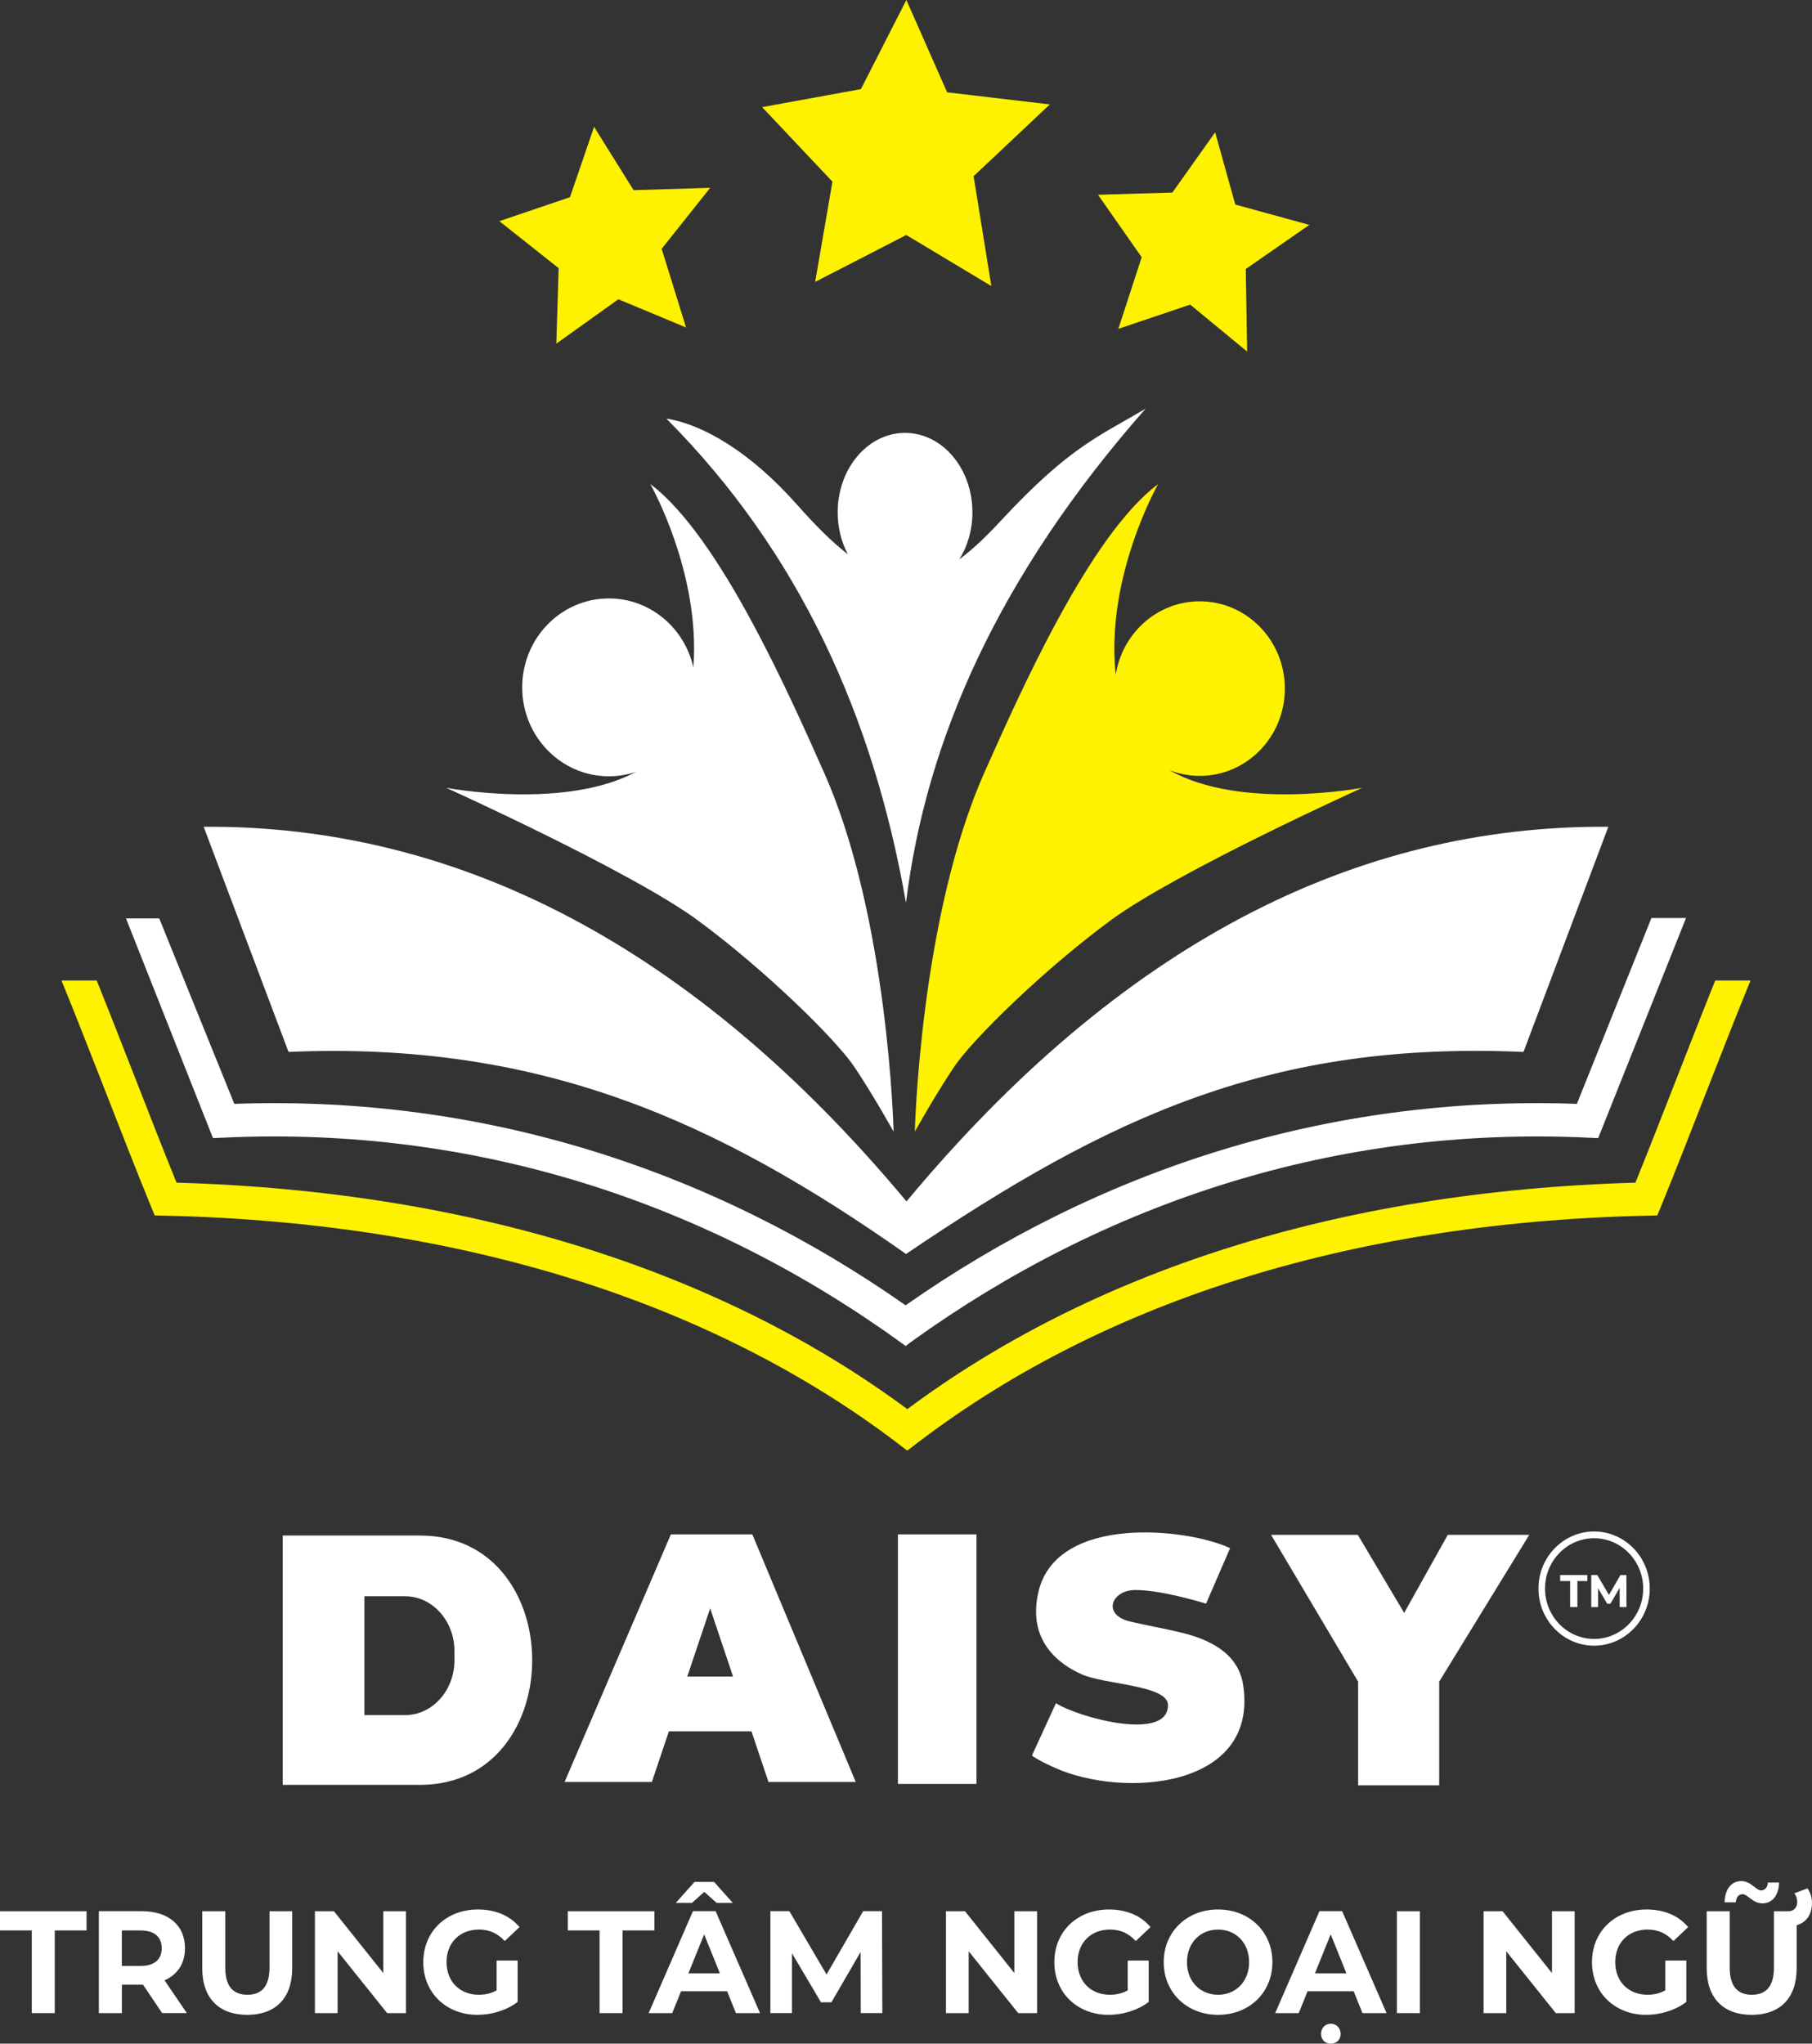
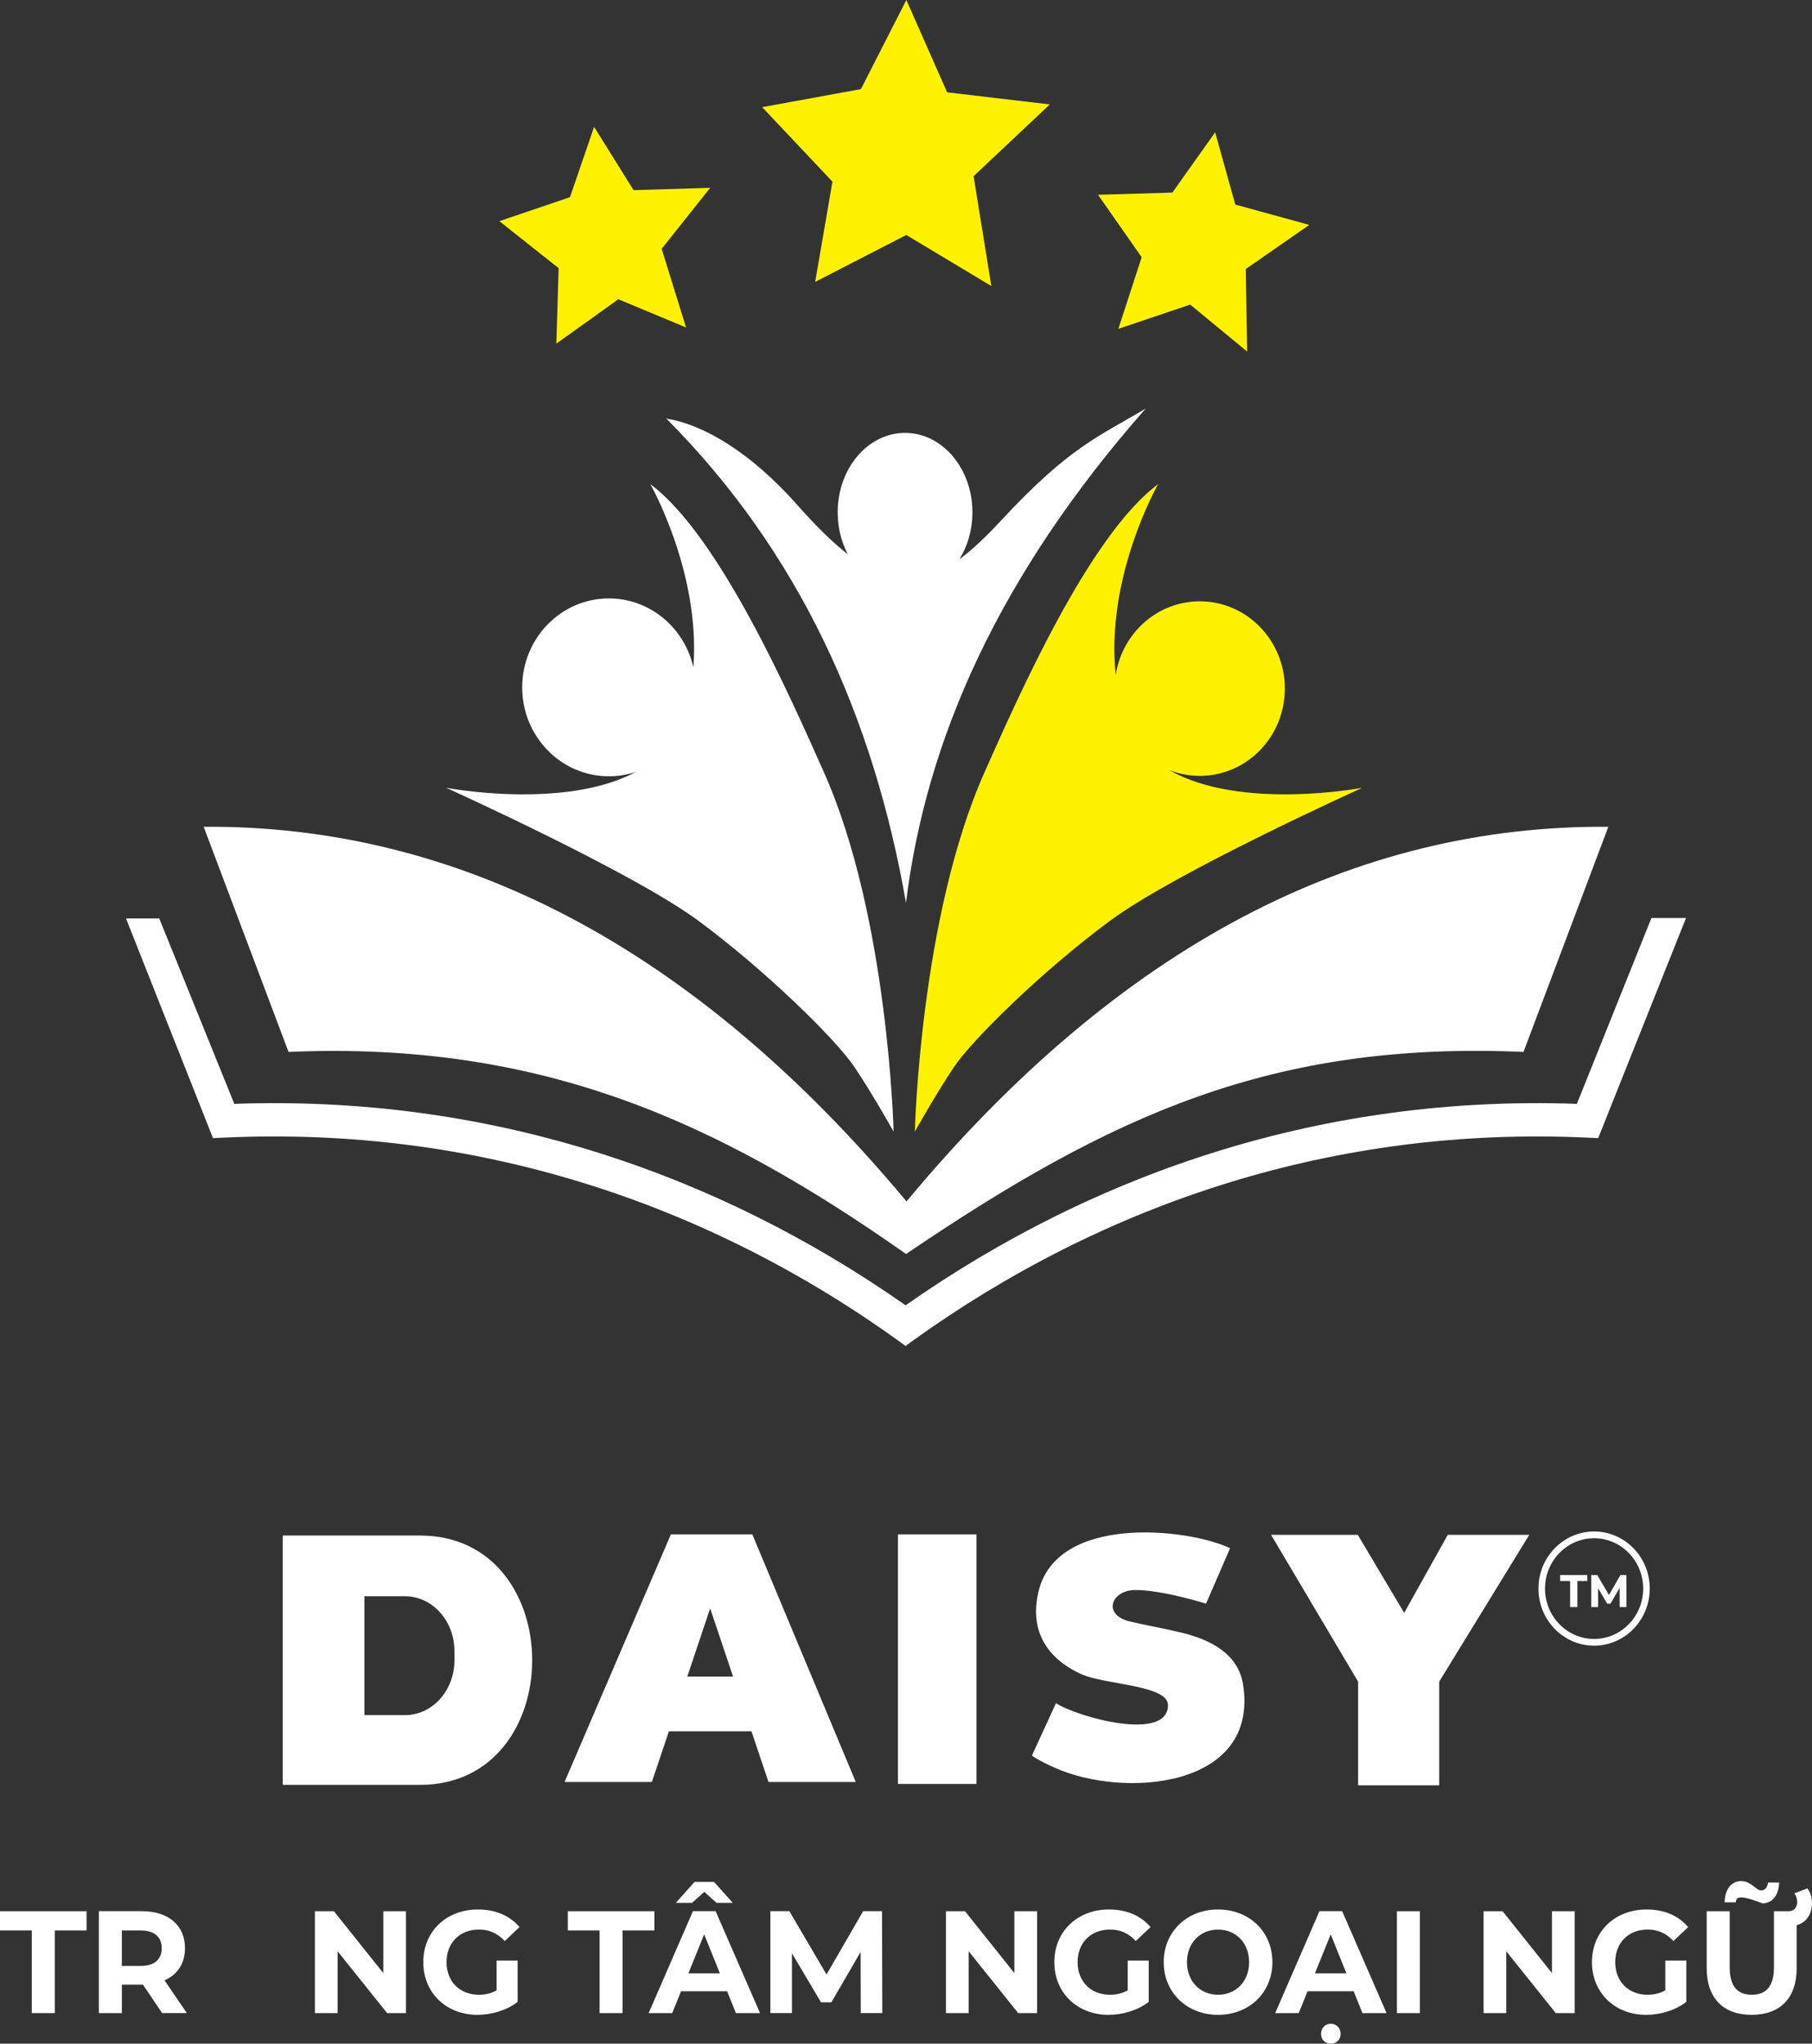
<svg xmlns="http://www.w3.org/2000/svg" width="133" height="150" viewBox="0 0 133 150" fill="none">
  <rect x="0" y="0" width="133" height="150" fill="#333333" stroke="none" />
  <g clip-path="url(#clip0_274_83)">
    <path fill-rule="evenodd" clip-rule="evenodd" d="M69.52 6.777L66.527 0L63.191 6.541L55.941 7.865L61.102 13.333L59.833 20.69L66.522 17.247L72.764 20.994L71.462 12.932L77.057 7.664L69.52 6.777Z" fill="#FFF200" />
    <path fill-rule="evenodd" clip-rule="evenodd" d="M90.669 15.014L89.192 9.71L86.052 14.134L80.595 14.296L83.798 18.881L82.087 24.136L87.36 22.357L91.539 25.803L91.44 19.745L96.102 16.507L90.669 15.014Z" fill="#FFF200" />
    <path fill-rule="evenodd" clip-rule="evenodd" d="M46.505 13.957L43.606 9.311L41.836 14.473L36.653 16.233L41.005 19.683L40.835 25.221L45.388 21.965L50.356 24.036L48.566 18.262L52.127 13.787L46.505 13.957Z" fill="#FFF200" />
    <path fill-rule="evenodd" clip-rule="evenodd" d="M48.908 30.722C58.638 40.497 64.106 52.557 66.499 66.264C67.963 54.334 73.288 42.263 84.089 29.992C80.673 32.028 78.511 32.778 73.472 38.211C72.381 39.389 71.379 40.341 70.42 41.049C71.02 40.084 71.376 38.892 71.376 37.603C71.376 34.383 69.162 31.773 66.431 31.773C63.7 31.773 61.485 34.384 61.485 37.603C61.485 38.735 61.758 39.79 62.232 40.684C61.112 39.813 59.897 38.62 58.538 37.082C55.114 33.21 51.651 31.162 48.905 30.722" fill="white" />
    <path fill-rule="evenodd" clip-rule="evenodd" d="M47.733 35.533C47.733 35.533 51.427 42.011 50.894 48.986C50.245 46.086 47.715 43.923 44.692 43.923C41.178 43.923 38.329 46.846 38.329 50.451C38.329 54.056 41.178 56.978 44.692 56.978C45.384 56.978 46.049 56.864 46.673 56.656C41.418 59.474 32.748 57.822 32.748 57.822C32.748 57.822 46.359 63.971 51.229 67.558C56.099 71.145 61.344 76.269 62.717 78.318C64.091 80.368 65.59 83.058 65.59 83.058C65.59 83.058 65.215 67.302 60.47 56.669C57.992 51.115 52.813 39.323 47.733 35.533Z" fill="white" />
    <path fill-rule="evenodd" clip-rule="evenodd" d="M85.006 35.533C85.006 35.533 81.118 42.351 81.895 49.531C82.367 46.474 84.949 44.135 88.062 44.135C91.511 44.135 94.307 47.003 94.307 50.541C94.307 54.08 91.511 56.948 88.062 56.948C87.278 56.948 86.528 56.799 85.837 56.529C91.064 59.522 99.991 57.822 99.991 57.822C99.991 57.822 86.38 63.971 81.51 67.558C76.64 71.145 71.395 76.269 70.022 78.318C68.648 80.368 67.149 83.058 67.149 83.058C67.149 83.058 67.524 67.302 72.269 56.669C74.747 51.115 79.925 39.323 85.006 35.533Z" fill="#FFF200" />
-     <path d="M7.098 71.966C7.971 74.132 8.961 76.665 9.95 79.197C10.954 81.77 11.959 84.343 12.959 86.805C24.046 87.124 34.129 88.813 43.099 91.656C52.071 94.498 59.939 98.493 66.596 103.427C73.269 98.461 81.101 94.458 90.053 91.618C98.951 88.795 108.961 87.123 120.038 86.805C121.038 84.343 122.043 81.77 123.047 79.197C124.036 76.665 125.026 74.132 125.899 71.966H128.487C127.414 74.589 126.337 77.348 125.26 80.107C124.092 83.099 122.924 86.091 121.945 88.479L121.647 89.208L120.868 89.227C109.717 89.482 99.664 91.129 90.756 93.954C81.631 96.85 73.713 100.983 67.046 106.128C66.894 106.246 66.748 106.361 66.588 106.472C59.86 101.214 51.736 96.951 42.401 93.992C33.419 91.147 23.292 89.482 12.132 89.227L11.353 89.208L11.055 88.479C10.076 86.091 8.908 83.099 7.74 80.107C6.663 77.348 5.584 74.589 4.513 71.966H7.101H7.098Z" fill="#FFF200" />
    <path fill-rule="evenodd" clip-rule="evenodd" d="M66.537 88.182C82.251 69.291 99.487 60.555 118.052 60.682C115.976 66.191 113.899 71.7 111.823 77.209C93.361 76.405 81.525 81.858 66.504 92.04C52.666 82.31 39.705 76.404 21.178 77.209C19.102 71.7 17.025 66.191 14.949 60.682C33.482 60.555 50.847 69.359 66.538 88.182" fill="white" />
    <path d="M123.754 67.379L117.306 83.535L116.472 83.497C107.163 83.069 98.404 84.288 90.309 86.766C81.752 89.386 73.94 93.414 67.01 98.395C66.826 98.526 66.649 98.655 66.474 98.797L66.302 98.666C59.28 93.561 51.341 89.434 42.629 86.766C34.534 84.287 25.775 83.069 16.466 83.497L15.633 83.535L9.249 67.413H11.69L17.199 81.021C26.48 80.688 35.22 81.943 43.311 84.42C51.781 87.014 59.541 90.948 66.471 95.807C73.399 90.949 81.16 87.014 89.63 84.42C97.721 81.943 106.461 80.688 115.742 81.021L121.214 67.379H123.757H123.754Z" fill="white" />
    <path fill-rule="evenodd" clip-rule="evenodd" d="M88.524 117.703C88.524 117.703 85.217 116.669 83.273 116.704C81.573 116.734 80.876 118.529 82.957 119.018C84.235 119.318 85.526 119.537 86.762 119.841C88.699 120.318 90.877 121.294 91.243 123.653C92.424 131.292 82.441 132 77.434 129.755C76.079 129.149 75.744 128.852 75.744 128.852L77.507 125.009C79.083 126.031 85.729 127.877 85.729 125.153C85.729 123.676 81.16 123.663 79.418 122.9C77.675 122.137 75.39 120.386 76.222 116.833C77.562 111.118 87.18 112.164 90.288 113.632L88.525 117.7L88.524 117.703ZM93.298 112.654H99.662L103.066 118.381L106.266 112.654H112.247L105.636 123.428V131.037H99.686V123.428L93.296 112.654H93.298ZM65.907 112.618H71.672V130.936H65.907V112.618ZM50.446 123.054L52.126 118.049L53.806 123.054H50.446ZM41.44 130.792H47.847L49.096 127.075H55.158L56.406 130.792H62.813L55.22 112.618H49.243L41.439 130.792H41.44ZM26.746 117.162H29.742C31.73 117.162 33.355 118.968 33.355 121.174V121.872C33.355 124.079 31.73 125.884 29.742 125.884H26.746V117.164V117.162ZM20.752 112.704H30.828C41.808 112.704 41.808 131.004 30.828 131.004H20.752V112.704Z" fill="white" />
    <path d="M2.332 141.688H0V140.278H6.353V141.688H4.02V147.757H2.332V141.688Z" fill="white" />
    <path d="M11.903 147.756L10.497 145.672H8.945V147.756H7.257V140.276H10.413C12.36 140.276 13.579 141.313 13.579 142.99C13.579 144.111 13.027 144.935 12.078 145.351L13.713 147.754H11.901L11.903 147.756ZM10.318 141.688H8.943V144.296H10.318C11.35 144.296 11.87 143.804 11.87 142.993C11.87 142.182 11.35 141.69 10.318 141.69V141.688Z" fill="white" />
-     <path d="M14.846 144.465V140.278H16.534V144.402C16.534 145.823 17.137 146.41 18.158 146.41C19.179 146.41 19.783 145.823 19.783 144.402V140.278H21.448V144.465C21.448 146.666 20.219 147.884 18.146 147.884C16.074 147.884 14.845 146.666 14.845 144.465H14.846Z" fill="white" />
    <path d="M29.8 140.278V147.757H28.415L24.779 143.217V147.757H23.114V140.278H24.509L28.134 144.818V140.278H29.8Z" fill="white" />
    <path d="M36.452 143.9H37.994V146.934C37.193 147.553 36.088 147.884 35.048 147.884C32.757 147.884 31.069 146.271 31.069 144.018C31.069 141.764 32.757 140.151 35.079 140.151C36.359 140.151 37.422 140.599 38.13 141.443L37.047 142.468C36.516 141.891 35.9 141.623 35.161 141.623C33.745 141.623 32.776 142.595 32.776 144.016C32.776 145.437 33.745 146.409 35.141 146.409C35.599 146.409 36.026 146.322 36.452 146.088V143.898V143.9Z" fill="white" />
    <path d="M44.01 141.688H41.678V140.278H48.031V141.688H45.698V147.757H44.01V141.688Z" fill="white" />
    <path d="M53.371 146.153H49.987L49.341 147.756H47.611L50.86 140.276H52.527L55.786 147.756H54.016L53.37 146.153H53.371ZM50.789 139.669H49.602L50.977 138.13H52.414L53.789 139.669H52.601L51.695 138.858L50.789 139.669ZM52.84 144.839L51.685 141.976L50.528 144.839H52.84Z" fill="white" />
    <path d="M63.179 147.756L63.169 143.268L61.024 146.964H60.262L58.128 143.364V147.754H56.545V140.275H57.94L60.668 144.923L63.355 140.275H64.74L64.761 147.754H63.178L63.179 147.756Z" fill="white" />
    <path d="M76.121 140.278V147.757H74.735L71.1 143.217V147.757H69.434V140.278H70.83L74.455 144.818V140.278H76.121Z" fill="white" />
    <path d="M82.773 143.9H84.314V146.934C83.512 147.553 82.408 147.884 81.367 147.884C79.076 147.884 77.388 146.271 77.388 144.018C77.388 141.764 79.076 140.151 81.398 140.151C82.678 140.151 83.741 140.599 84.449 141.443L83.366 142.468C82.835 141.891 82.221 141.623 81.48 141.623C80.064 141.623 79.096 142.595 79.096 144.016C79.096 145.437 80.064 146.409 81.46 146.409C81.919 146.409 82.345 146.322 82.773 146.088V143.898V143.9Z" fill="white" />
    <path d="M85.416 144.018C85.416 141.796 87.104 140.151 89.404 140.151C91.704 140.151 93.394 141.785 93.394 144.018C93.394 146.25 91.695 147.884 89.404 147.884C87.113 147.884 85.416 146.239 85.416 144.018ZM91.685 144.018C91.685 142.597 90.706 141.625 89.404 141.625C88.103 141.625 87.123 142.597 87.123 144.018C87.123 145.439 88.102 146.41 89.404 146.41C90.707 146.41 91.685 145.437 91.685 144.018Z" fill="white" />
    <path d="M100.004 147.756L99.358 146.153H95.974L95.328 147.756H93.599L96.847 140.276H98.514L101.773 147.756H100.003H100.004ZM98.827 144.839L97.672 141.976L96.515 144.839H98.827ZM98.401 149.284C98.401 149.723 98.088 150 97.682 150C97.277 150 96.964 149.723 96.964 149.284C96.964 148.845 97.277 148.536 97.682 148.536C98.088 148.536 98.401 148.847 98.401 149.284Z" fill="white" />
    <path d="M102.533 140.278H104.221V147.757H102.533V140.278Z" fill="white" />
    <path d="M115.579 140.278V147.757H114.194L110.559 143.217V147.757H108.893V140.278H110.289L113.914 144.818V140.278H115.579Z" fill="white" />
    <path d="M122.233 143.9H123.775V146.934C122.974 147.553 121.869 147.884 120.829 147.884C118.537 147.884 116.85 146.271 116.85 144.018C116.85 141.764 118.537 140.151 120.86 140.151C122.14 140.151 123.202 140.599 123.911 141.443L122.828 142.468C122.297 141.891 121.681 141.623 120.942 141.623C119.526 141.623 118.557 142.595 118.557 144.016C118.557 145.437 119.526 146.409 120.922 146.409C121.38 146.409 121.807 146.322 122.233 146.088V143.898V143.9Z" fill="white" />
-     <path d="M131.874 141.304V144.466C131.874 146.666 130.645 147.884 128.573 147.884C126.5 147.884 125.271 146.666 125.271 144.466V140.278H126.959V144.402C126.959 145.823 127.562 146.41 128.583 146.41C129.604 146.41 130.207 145.823 130.207 144.402V140.278H131.29C131.665 140.278 131.914 140.001 131.914 139.606C131.914 139.349 131.83 139.125 131.706 138.964L132.664 138.601C132.872 138.878 132.997 139.243 132.997 139.67C132.997 140.514 132.591 141.101 131.873 141.304H131.874ZM127.407 139.627H126.584C126.605 138.677 127.074 138.067 127.802 138.067C128.531 138.067 128.885 138.751 129.262 138.751C129.542 138.751 129.741 138.527 129.762 138.174H130.585C130.564 139.093 130.095 139.701 129.366 139.701C128.637 139.701 128.283 139.028 127.909 139.028C127.627 139.028 127.429 139.243 127.409 139.627H127.407Z" fill="white" />
+     <path d="M131.874 141.304V144.466C131.874 146.666 130.645 147.884 128.573 147.884C126.5 147.884 125.271 146.666 125.271 144.466V140.278H126.959V144.402C126.959 145.823 127.562 146.41 128.583 146.41C129.604 146.41 130.207 145.823 130.207 144.402V140.278H131.29C131.665 140.278 131.914 140.001 131.914 139.606C131.914 139.349 131.83 139.125 131.706 138.964L132.664 138.601C132.872 138.878 132.997 139.243 132.997 139.67C132.997 140.514 132.591 141.101 131.873 141.304H131.874ZM127.407 139.627H126.584C126.605 138.677 127.074 138.067 127.802 138.067C128.531 138.067 128.885 138.751 129.262 138.751C129.542 138.751 129.741 138.527 129.762 138.174H130.585C130.564 139.093 130.095 139.701 129.366 139.701C127.627 139.028 127.429 139.243 127.409 139.627H127.407Z" fill="white" />
    <path d="M115.247 116.045H114.514V115.602H116.512V116.045H115.779V117.954H115.247V116.045Z" fill="white" />
    <path d="M118.884 117.954L118.881 116.543L118.207 117.706H117.968L117.297 116.574V117.954H116.798V115.602H117.238L118.096 117.064L118.942 115.602H119.377L119.384 117.954H118.886H118.884Z" fill="white" />
    <path d="M117.006 120.788C114.753 120.788 112.921 118.909 112.921 116.598C112.921 114.287 114.753 112.407 117.006 112.407C119.259 112.407 121.091 114.287 121.091 116.598C121.091 118.909 119.259 120.788 117.006 120.788ZM117.006 112.902C115.02 112.902 113.403 114.559 113.403 116.598C113.403 118.636 115.019 120.294 117.006 120.294C118.993 120.294 120.609 118.636 120.609 116.598C120.609 114.559 118.993 112.902 117.006 112.902Z" fill="white" />
  </g>
  <defs>
    <clipPath id="clip0_274_83">
      <rect width="133" height="150" fill="white" />
    </clipPath>
  </defs>
</svg>